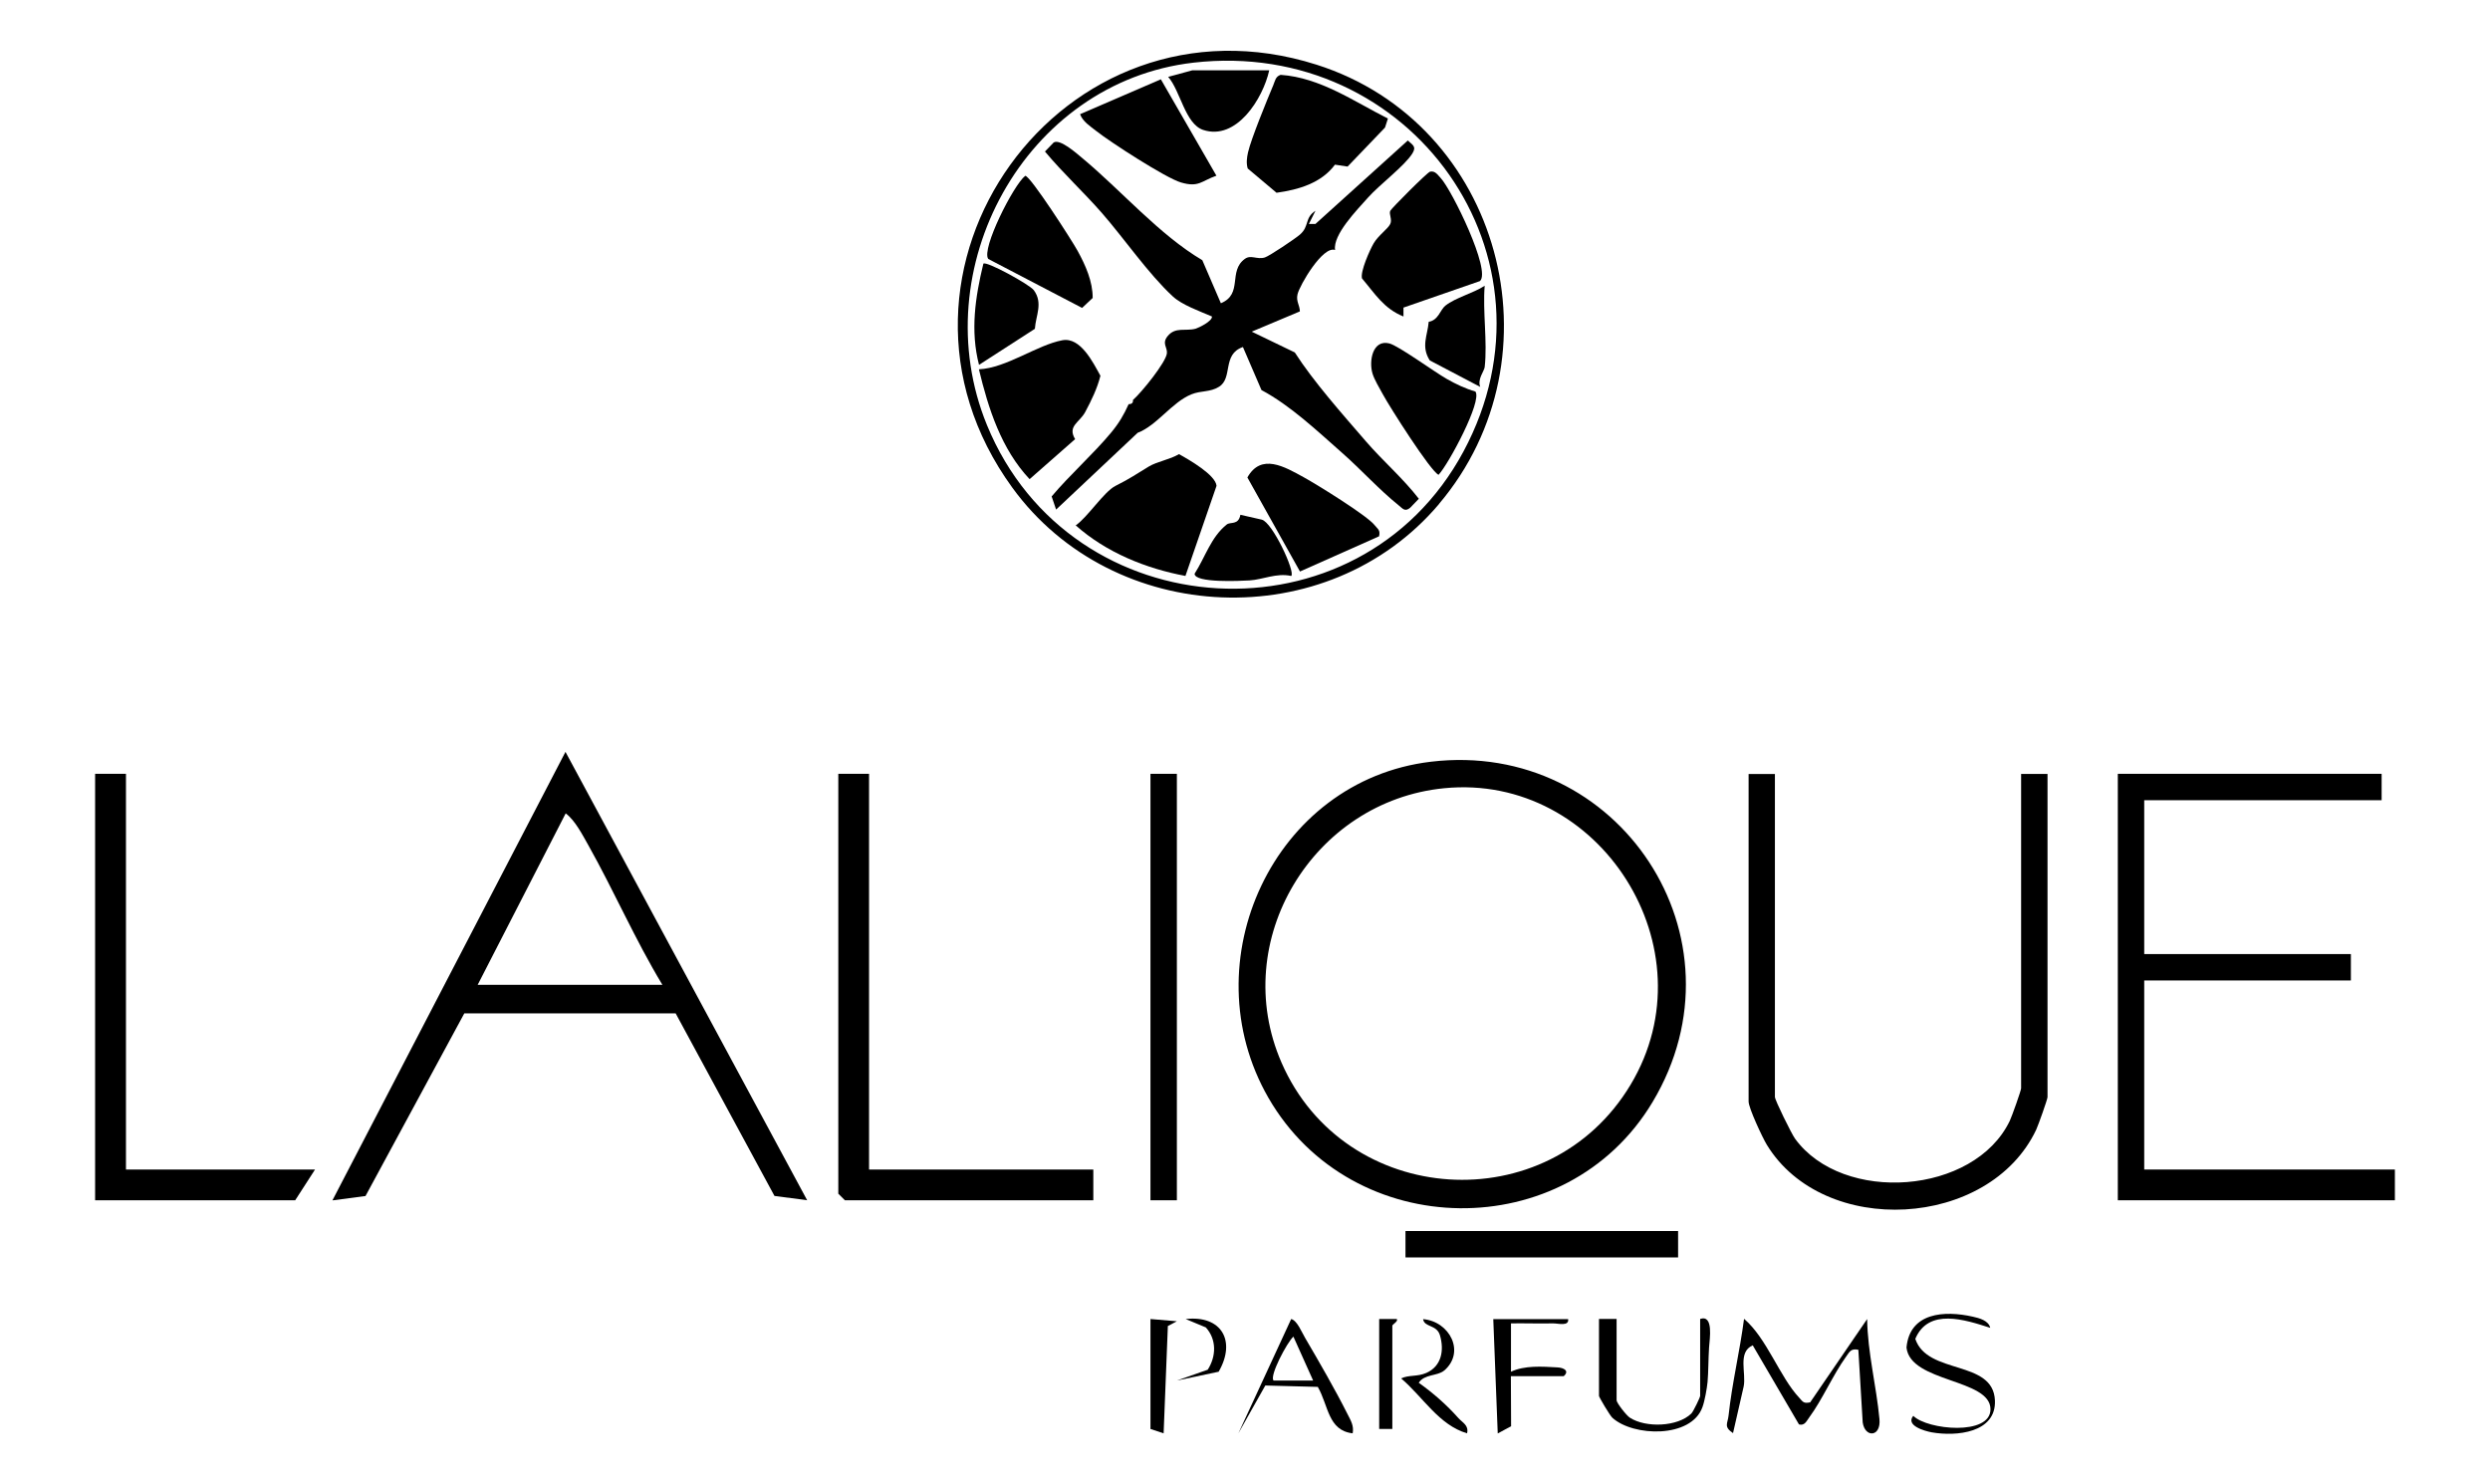
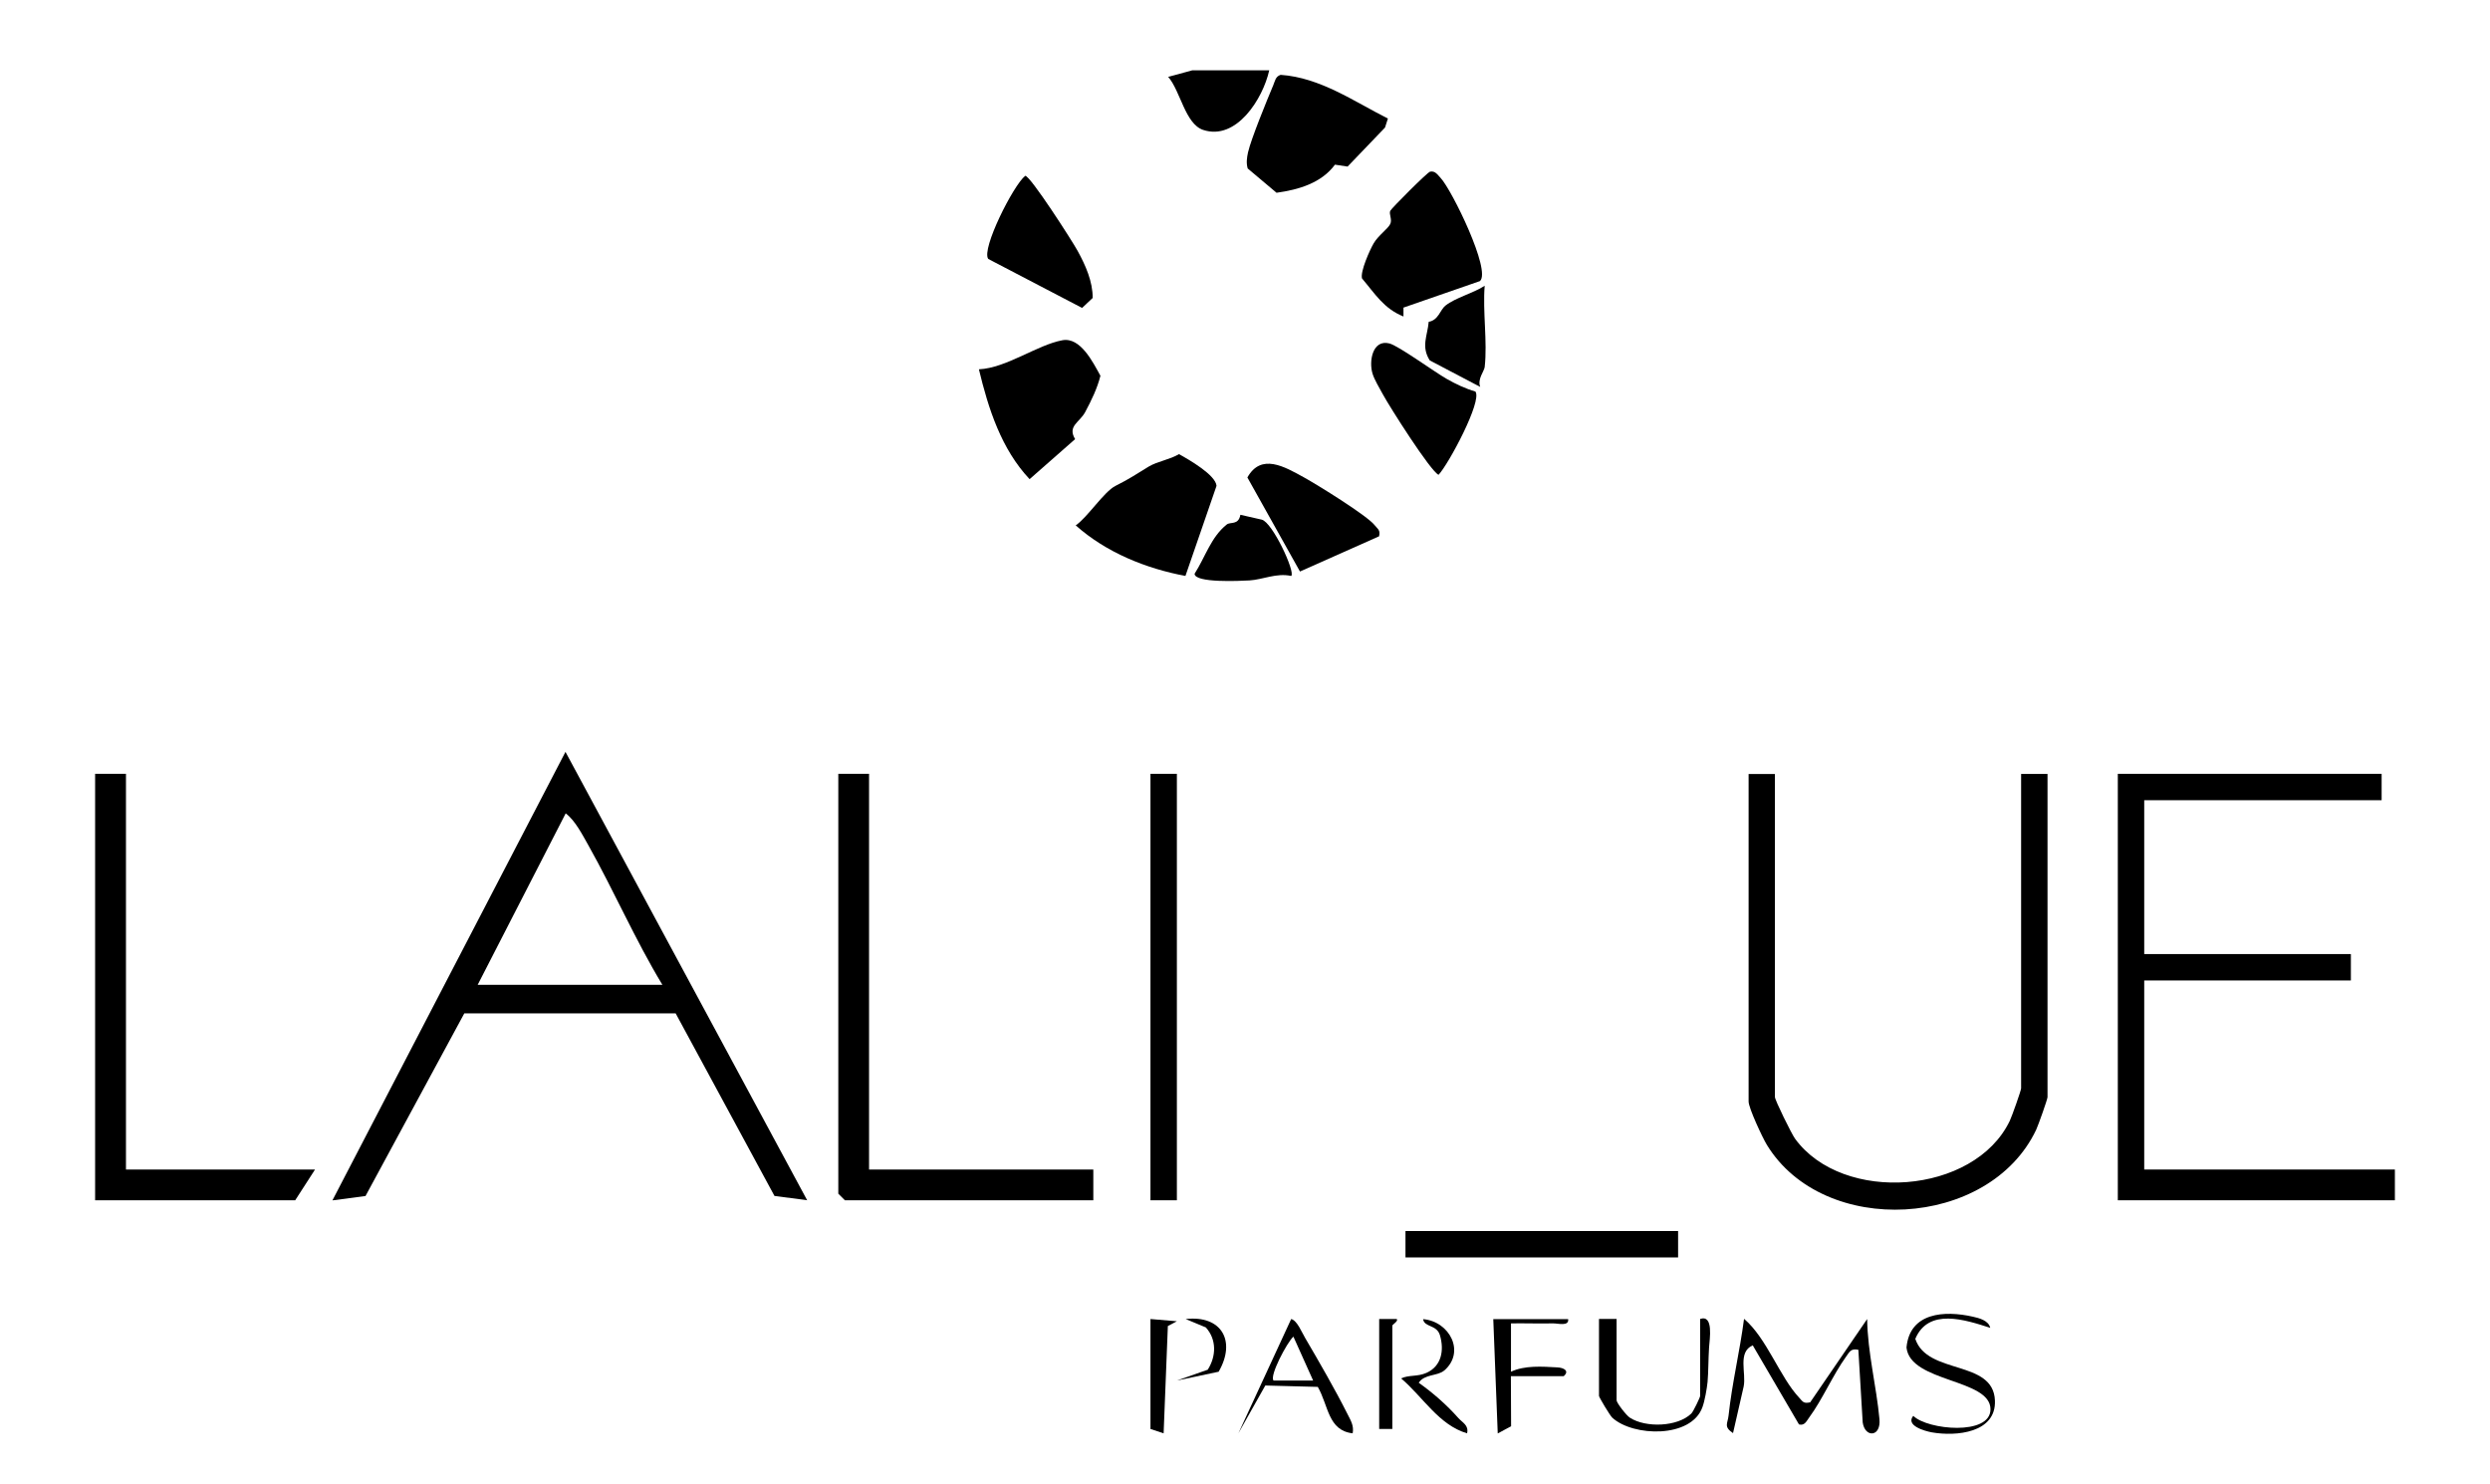
<svg xmlns="http://www.w3.org/2000/svg" id="Layer_1" data-name="Layer 1" viewBox="0 0 234.83 140">
-   <path d="M134.94,71.84c17.76-2.12,30.16,16.65,20.91,32.1-8.11,13.55-28.34,13.28-36.23-.41-7.38-12.83.49-29.92,15.32-31.69ZM136.19,74.34c-12.35,1.22-20.35,14.37-15.33,25.88,5.96,13.68,25.18,14.99,32.92,2.08,7.68-12.8-2.88-29.42-17.59-27.96Z" />
  <path d="M76.15,113.2l-3.11-.41-9.32-17.22h-19.93s-9.32,17.23-9.32,17.23l-3.12.41,21.98-42.3,22.8,42.3ZM62.47,92.88c-2.56-4.23-4.55-8.83-6.97-13.14-.55-.97-1.26-2.37-2.15-3.03l-8.3,16.17h17.42Z" />
  <polygon points="224.61 72.98 224.61 75.47 202.22 75.47 202.22 89.98 221.71 89.98 221.71 92.47 202.22 92.47 202.22 110.3 225.86 110.3 225.86 113.2 199.73 113.2 199.73 72.98 224.61 72.98" />
  <path d="M167.39,72.98v30.48c0,.29,1.56,3.46,1.89,3.92,4.5,6.2,16.91,5.3,20.26-1.67.2-.42,1.07-2.87,1.07-3.07v-29.65h2.49v30.48c0,.2-.87,2.65-1.07,3.08-4.44,9.36-20.04,10.2-25.4,1.42-.42-.69-1.72-3.48-1.72-4.08v-30.89h2.49Z" />
  <polygon points="81.96 72.98 81.96 110.3 103.11 110.3 103.11 113.2 79.68 113.2 79.06 112.58 79.06 72.98 81.96 72.98" />
  <polygon points="11.88 72.98 11.88 110.3 29.71 110.3 27.84 113.2 8.97 113.2 8.97 72.98 11.88 72.98" />
-   <path d="M135.71,47.54c-10.51,12.42-30.71,11.56-40.24-1.55-14.81-20.38,4.73-47.5,28.69-39.89,17.45,5.54,23.3,27.55,11.54,41.44ZM112.55,5.91c-15.91,1.83-25.49,19.5-19.47,34.18,7.93,19.34,35.06,20.88,44.94,2.49,9.84-18.33-4.93-39.03-25.47-36.67Z" />
  <rect x="108.5" y="72.98" width="2.49" height="40.22" />
  <rect x="132.55" y="116.1" width="25.71" height="2.49" />
  <path d="M170.7,132.28l5.39-7.88c.04,3.17.87,6.3,1.16,9.44.16,1.7-1.37,1.78-1.58.31l-.41-6.85c-.72-.15-.83.2-1.18.68-1.19,1.65-2.24,4.06-3.44,5.68-.25.33-.43.83-.98.68l-4.36-7.46c-1.46.64-.59,2.63-.86,3.9l-1,4.38c-.91-.61-.5-.9-.42-1.66.32-3.02,1.07-6.1,1.46-9.12,2.15,1.83,3.36,5.48,5.2,7.44.34.37.4.57,1.01.44Z" />
  <path d="M152.46,124.4v7.67c0,.23.92,1.43,1.26,1.64,1.49.96,4.49.87,5.79-.4.19-.19.83-1.53.83-1.66v-7.26c1.29-.43.89,1.9.84,2.7-.07,1.08-.06,2.36-.14,3.24-.06.62-.27,1.8-.48,2.37-1.05,2.97-6.54,2.8-8.5,1.01-.23-.21-1.26-1.94-1.26-2.06v-7.26h1.66Z" />
  <path d="M147.89,124.4c.1.72-.95.4-1.45.41-1.31.03-2.63-.02-3.94,0v4.56c1.29-.61,2.92-.49,4.36-.41.68.03,1.16.36.61.83h-4.98s.02,4.72.02,4.72l-1.26.68-.42-10.78h7.05Z" />
  <path d="M127.57,135.18c-2.34-.27-2.27-2.61-3.29-4.38l-4.95-.13-2.54,4.51,4.98-10.78c.57.14,1,1.26,1.32,1.79,1.32,2.25,2.84,4.88,4,7.19.3.6.61,1.07.48,1.8ZM123.84,130.2l-1.86-4.14c-.59.52-2.29,3.73-1.87,4.14h3.73Z" />
  <path d="M187.7,125.23c-2.38-.76-5.82-1.91-7.07,1.04,1.14,3.43,7.35,1.93,7.51,5.81.13,3.06-3.65,3.41-5.94,3.01-.72-.13-2.51-.65-1.76-1.56,1.33,1.33,7.29,1.9,7.28-.62,0-2.89-7.56-2.51-7.92-5.82.3-3.31,3.57-3.52,6.26-2.91.59.13,1.49.36,1.64,1.06Z" />
  <polygon points="108.5 124.4 110.99 124.61 110.14 125.06 109.74 135.18 108.5 134.77 108.5 124.4" />
  <path d="M130.06,124.4h1.66c.2.17-.41.53-.41.62v9.75h-1.24v-10.37Z" />
  <path d="M136.18,129.27c-.62.52-1.84.31-2.38,1.14,1.36.97,2.62,2.07,3.73,3.32.41.46,1,.68.83,1.45-2.66-.78-4.17-3.44-6.22-5.18.74-.35,1.51-.14,2.38-.52,1.43-.63,1.7-2.13,1.28-3.55-.3-1.02-1.47-.73-1.59-1.52,2.51.21,4.03,3.12,1.97,4.87Z" />
  <path d="M110.99,130.2l2.91-1.02c.81-1.27.85-2.85-.18-3.99l-1.9-.79c3.4-.38,4.78,2.08,3.11,4.97l-3.94.83Z" />
-   <path d="M106.84,37.73c.79-.68,3.12-3.55,3.21-4.41.06-.57-.5-.92.07-1.62.73-.9,1.7-.44,2.64-.7.27-.08,1.58-.7,1.54-1.15-1.13-.49-2.82-1.08-3.7-1.9-2.3-2.13-4.6-5.48-6.67-7.85-1.72-1.97-3.7-3.79-5.38-5.81l.82-.85c.59-.38,2.16,1.02,2.7,1.47,3.69,3.07,7.27,7.24,11.32,9.63l1.75,4.06c2.12-.88.65-3.03,2.27-4.19.57-.41,1.14.1,1.88-.13.44-.14,2.85-1.76,3.3-2.15.92-.79.42-1.57,1.47-2.25l-.62,1.24h.62s8.71-7.87,8.71-7.87c.45.43.85.56.42,1.24-.74,1.17-3.08,2.92-4.16,4.13s-3.34,3.52-3.12,4.96c-1.16-.43-3.35,3.34-3.54,4.17-.16.67.21,1.02.22,1.62l-4.54,1.91,4.06,1.96c1.78,2.77,4.46,5.78,6.73,8.41,1.58,1.83,3.48,3.46,4.97,5.39l-.82.85c-.49.4-.69.09-1.06-.21-1.9-1.53-3.56-3.39-5.38-4.99-2.36-2.08-4.86-4.45-7.58-5.9l-1.75-4.06c-1.99.68-.92,2.93-2.26,3.75-.85.53-1.69.34-2.6.71-1.83.74-3.25,2.94-5.07,3.63l-7.69,7.24-.42-1.24c1.71-2.03,3.94-4.01,5.6-6.01.75-.9,1.21-1.69,1.66-2.69.52,0,.39-.4.41-.41Z" />
  <path d="M111.81,54.32c-3.74-.7-7.48-2.21-10.36-4.77,1.14-.79,2.66-3.17,3.74-3.72,1.47-.74,1.87-1.06,3.15-1.83.82-.49,1.98-.65,2.85-1.17.96.53,3.46,1.97,3.54,2.99l-2.93,8.49Z" />
  <path d="M130.89,11.19l-.27.84-3.53,3.68-1.19-.18c-1.28,1.73-3.41,2.36-5.51,2.65l-2.72-2.29c-.15-.51-.08-1.01.03-1.52.29-1.27,1.79-4.93,2.38-6.33.17-.39.2-.83.7-.98,3.73.26,6.88,2.49,10.11,4.12Z" />
  <path d="M101.4,41.41l-4.3,3.78c-2.67-2.84-3.89-6.65-4.78-10.36,2.59-.12,5.49-2.3,7.87-2.74,1.7-.32,2.88,2.06,3.59,3.35-.3,1.2-.85,2.32-1.43,3.41-.54,1.01-1.7,1.32-.96,2.56Z" />
-   <path d="M114.72,16.57c-1.43.5-1.66,1.13-3.34.64-1.42-.41-6.66-3.8-8-4.86-.56-.44-1.27-.89-1.52-1.58l7.62-3.29,5.24,9.09Z" />
  <path d="M139.15,36.94c.64.9-2.52,6.81-3.48,7.84-.75-.32-4.63-6.43-5.26-7.6-.31-.57-.8-1.38-.97-1.95-.36-1.2.02-3.24,1.59-2.84.85.21,4.24,2.68,5.4,3.34.86.49,1.78.93,2.73,1.2Z" />
  <path d="M130.06,50.58l-7.46,3.32-4.96-8.87c1.3-2.31,3.48-1.03,5.33-.01,1.27.7,5.99,3.62,6.68,4.52.28.36.55.44.41,1.04Z" />
  <path d="M103.04,28.11l-.99.93-8.85-4.62c-.67-.93,2.37-6.96,3.49-7.84.48,0,4.41,6.11,4.94,7.08.75,1.37,1.43,2.89,1.42,4.45Z" />
-   <path d="M97.6,31.01l-5.27,3.4c-.83-3.21-.36-6.37.41-9.54.26-.29,4.36,1.96,4.76,2.5.89,1.22.18,2.39.1,3.63Z" />
  <path d="M119.7,6.63c-.59,2.68-3.1,6.67-6.24,5.62-1.69-.57-2.14-3.69-3.29-5l2.28-.62h7.26Z" />
  <path d="M121.77,54.32c-1.38-.31-2.69.35-3.93.42-.87.05-5.17.26-5.18-.63,1.01-1.57,1.54-3.45,3.03-4.64.34-.28,1.11.09,1.29-.92l2.02.46c1.01.26,3.17,4.92,2.78,5.3Z" />
  <path d="M140.02,34.62c-.05.4-.71,1.14-.42,1.87l-4.76-2.5c-.84-1.32-.21-2.33-.1-3.64.92-.15,1.08-1.13,1.57-1.52.97-.77,2.63-1.17,3.71-1.88-.2,2.45.27,5.27,0,7.67Z" />
  <path d="M139.57,26.51l-7.21,2.5v.84c-1.86-.75-2.67-2.13-3.91-3.59-.18-.64.73-2.68,1.11-3.33.45-.75,1.32-1.33,1.55-1.8.21-.42-.13-.92,0-1.24.11-.24,3.5-3.64,3.76-3.7.49-.1.71.3,1,.6,1.05,1.12,4.8,8.78,3.7,9.72Z" />
</svg>